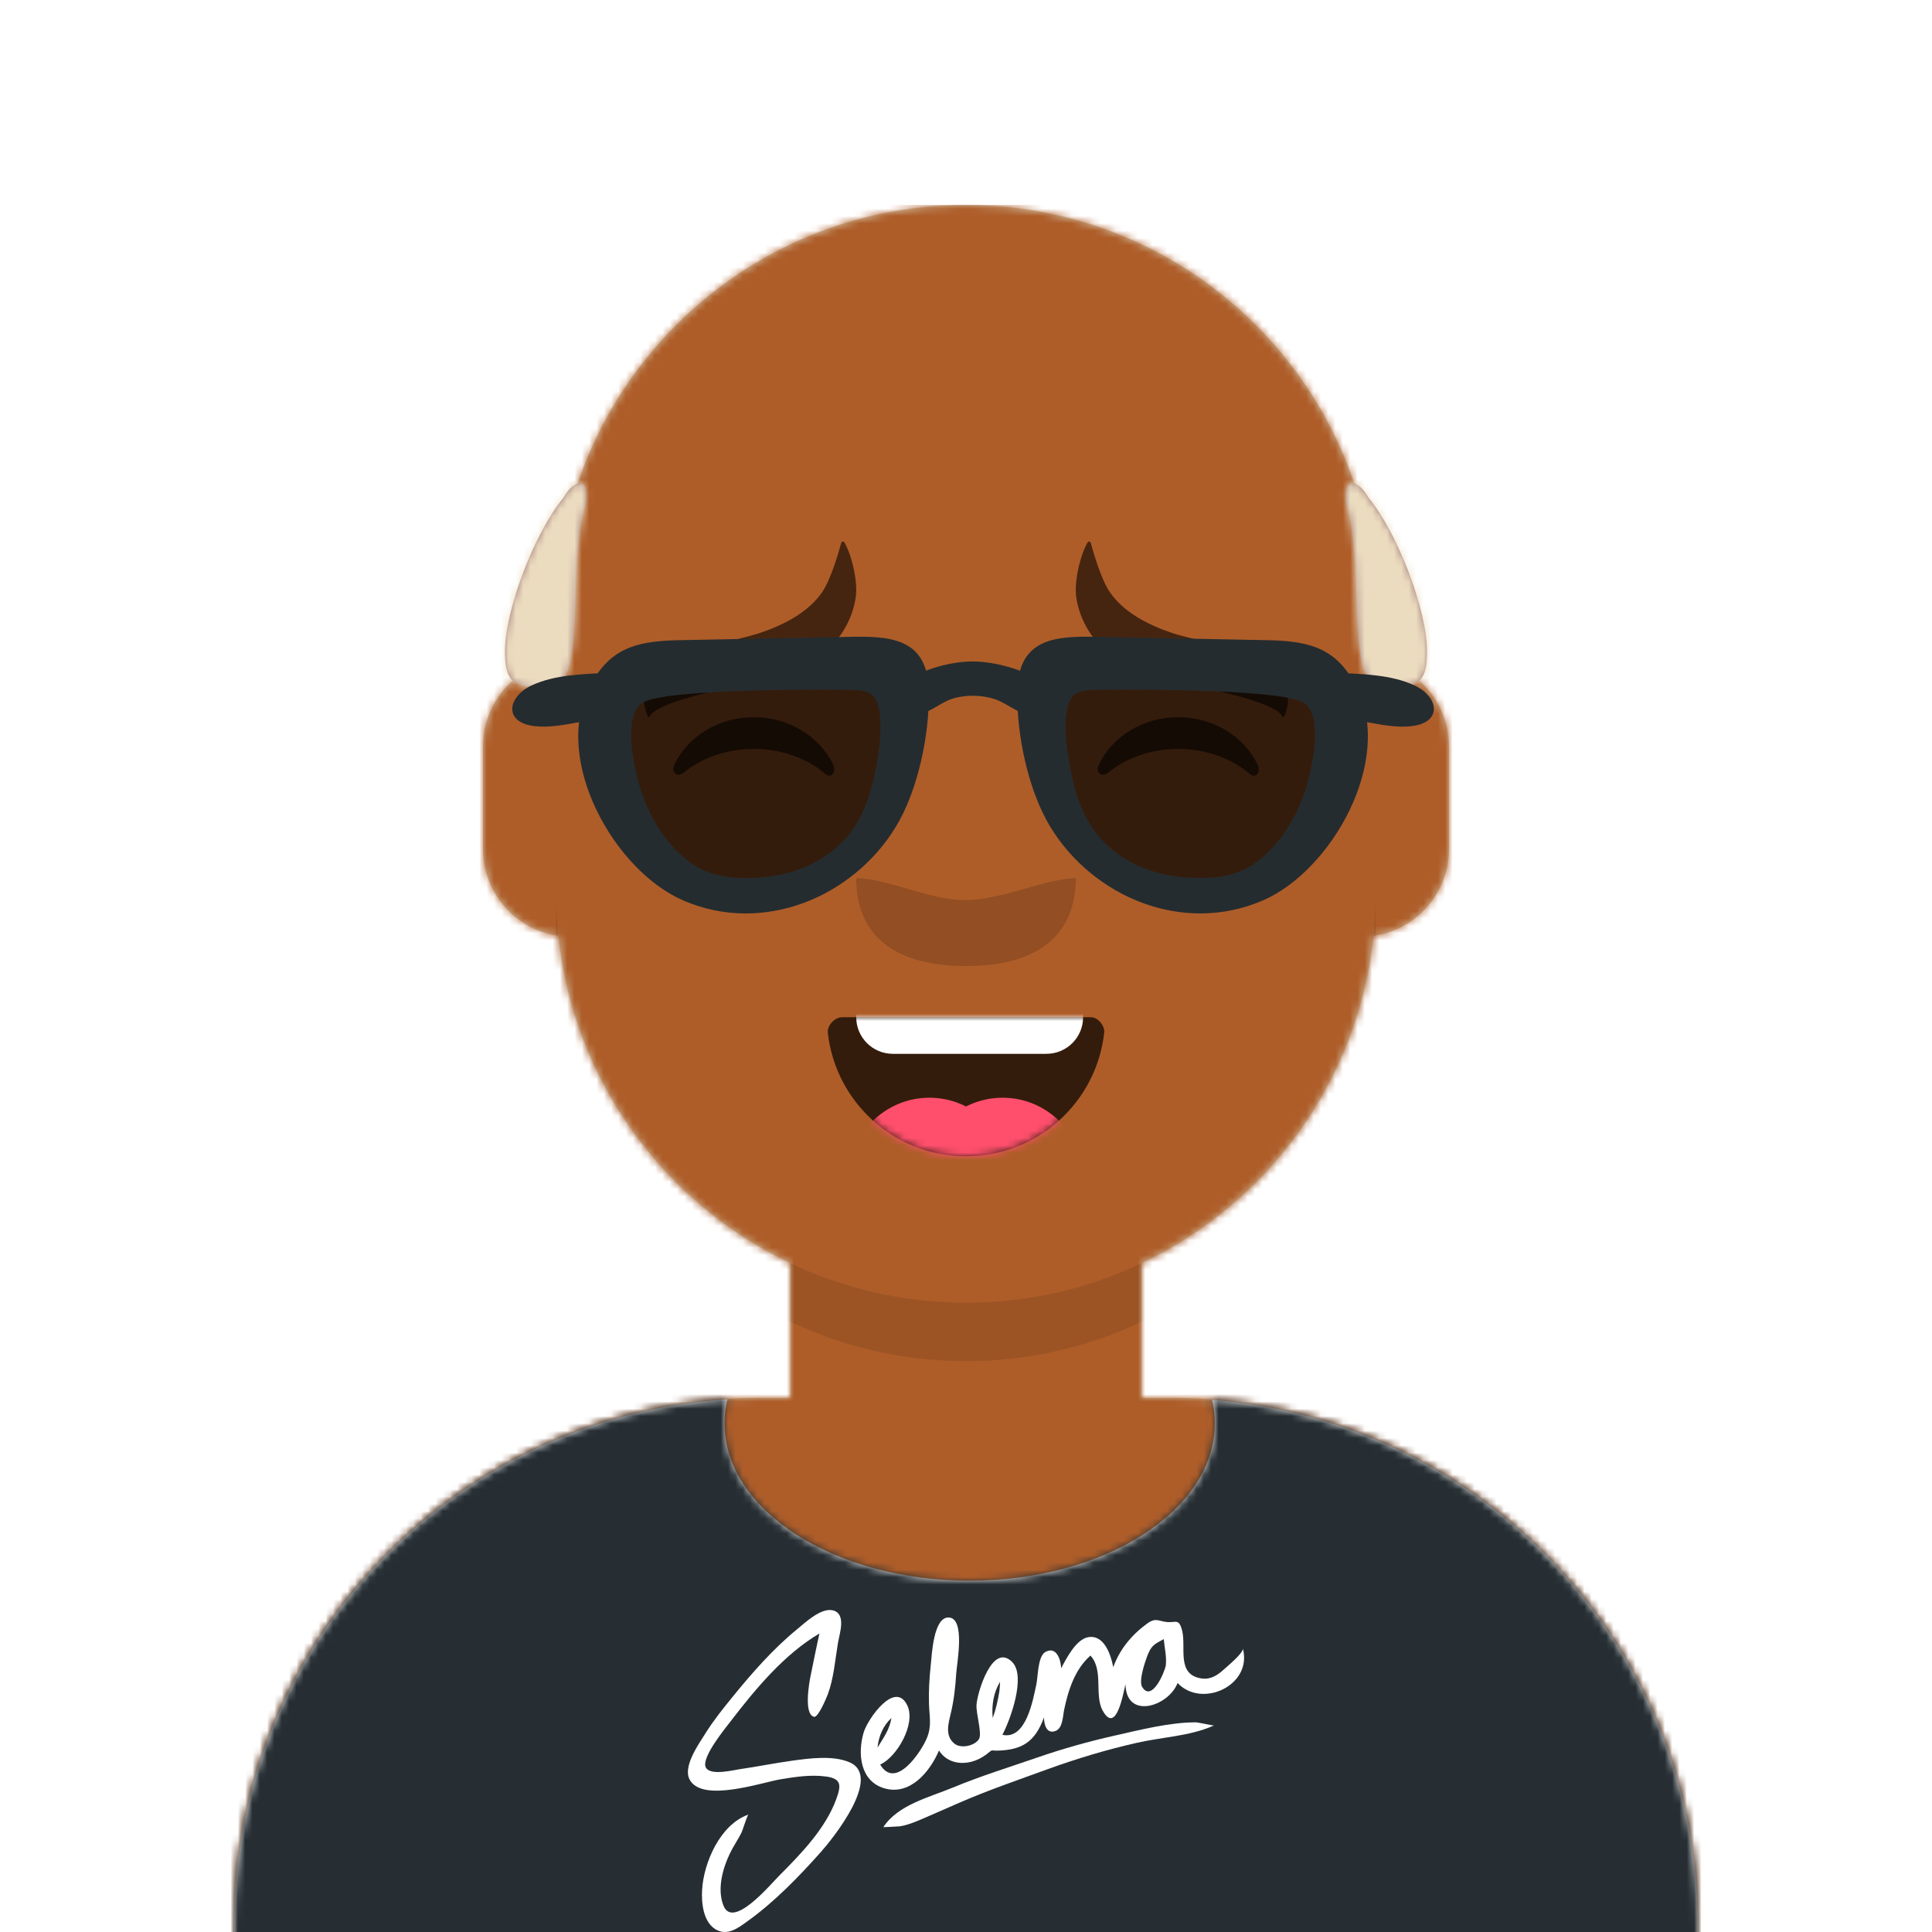
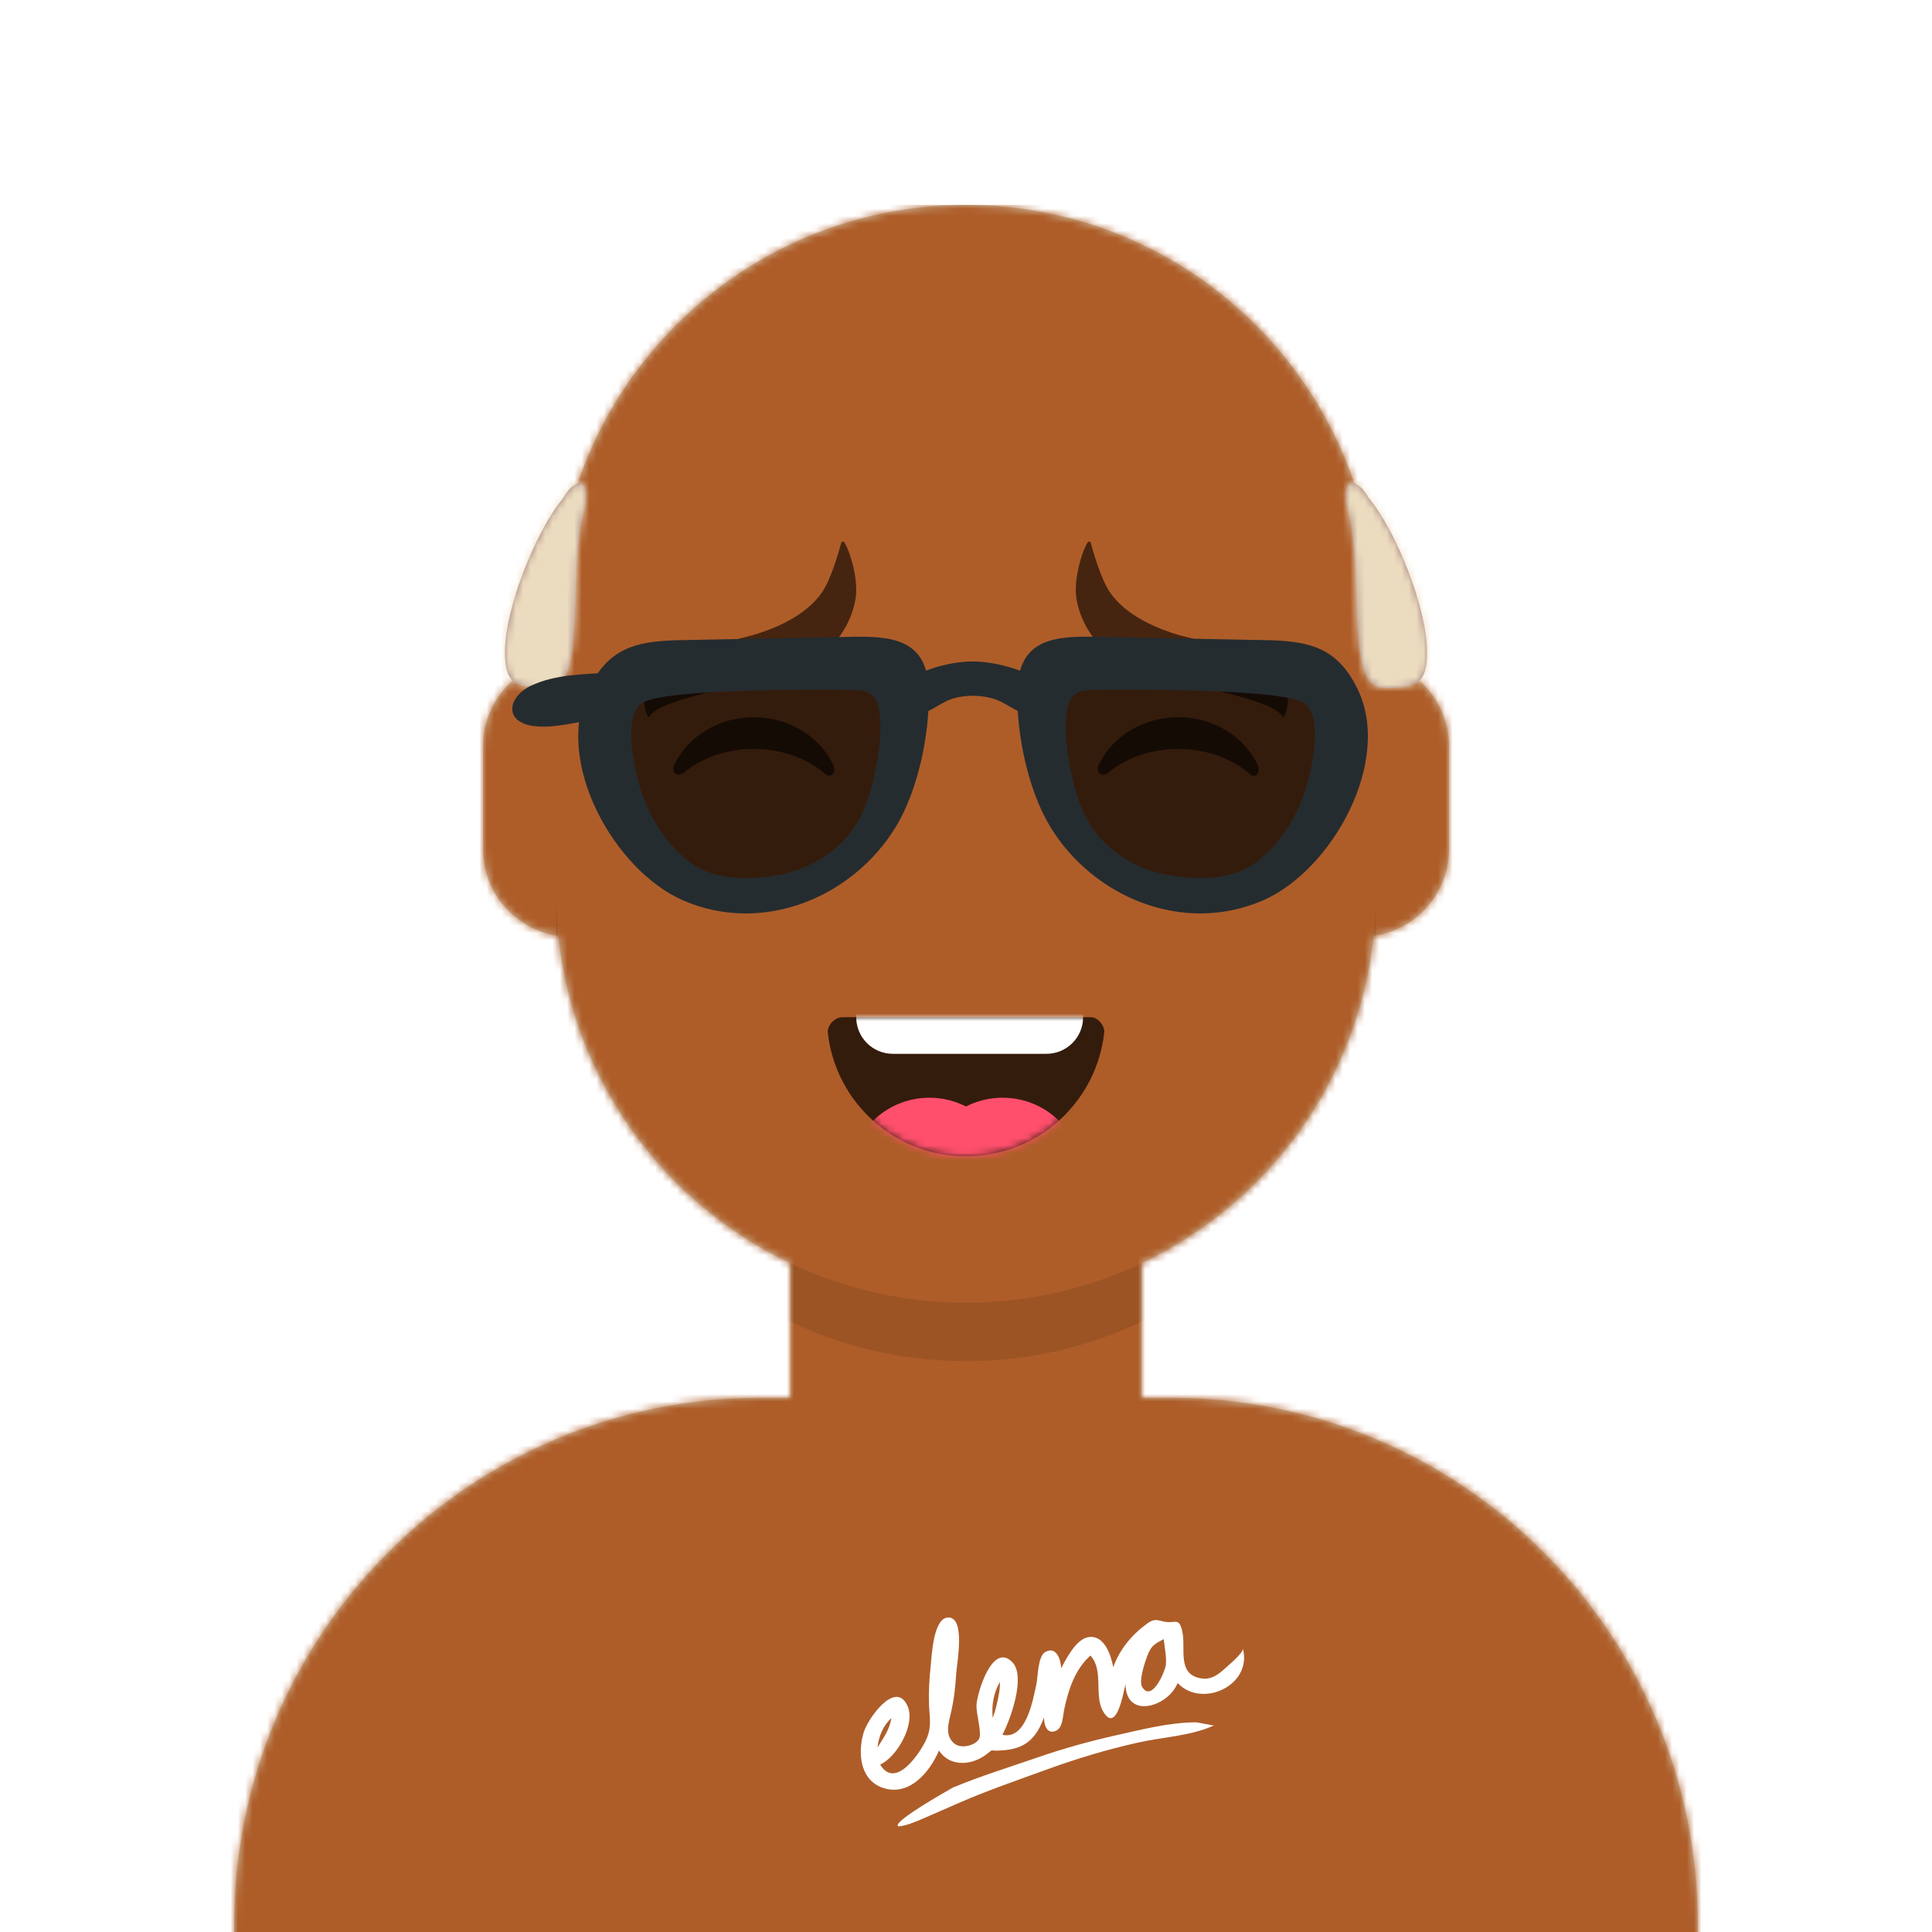
<svg xmlns="http://www.w3.org/2000/svg" xmlns:xlink="http://www.w3.org/1999/xlink" width="264px" height="264px" viewBox="0 8 264 264" version="1.1">
  <title id="transparent_Title">Avataaar/Default</title>
  <desc>Created with python_avatars</desc>
  <defs>
    <path d="M100,0 C130.928,-5.68137151e-15 156,25.072 156,56 L156.001,62.166 C161.676,63.119 166,68.054 166,74 L166,88 C166,94.052 161.519,99.058 155.694,99.881 C153.628,119.686 141.238,136.422 124.001,144.61 L124,163 L128,163 C167.765,163 200,195.235 200,235 L200,244 L0,244 L0,235 C-4.86974701e-15,195.235 32.235,163 72,163 L76,163 L76,144.611 C58.763,136.422 46.372,119.687 44.305,99.881 C38.481,99.058 34,94.052 34,88 L34,74 C34,68.054 38.325,63.118 44,62.166 L44,56 C44,25.072 69.072,5.68137151e-15 100,0 Z" id="transparent_path-1" />
    <path d="M83,36.348 C83,52.629 105.162,65.828 132.5,65.828 C159.838,65.828 182,52.629 182,36.348 C182,34.985 181.845,33.645 181.544,32.331 C210.784,41.488 232,68.792 232,101.052 L232,110 L32,110 L32,101.052 C32,68.397 53.739,40.82 83.534,32.002 C83.182,33.421 83,34.871 83,36.348 Z" id="transparent_path-3" />
    <rect id="transparent_path-5" x="0" y="0" width="264" height="280" />
    <path d="M74,0 C114.869,0 148,33.131 148,74 L148,84.148 L148,197.608 C135.525,187.237 119.491,181 102,181 L102,181 L98,181 L98,162.611 C115.531,154.283 128.048,137.115 129.791,116.867 C135.569,116.002 140,111.019 140,105 L140,105 L140,92 C140,87.354 137.359,83.324 133.497,81.33 C132.724,81.05 131.952,80.748 131.181,80.426 C130.795,80.32 130.401,80.233 130,80.166 L130,80.166 L130,79.917 C117.224,74.234 104.878,63.071 96.11,47.885 C93.175,42.801 90.831,37.595 89.066,32.397 C80.431,42.941 67.745,53.602 52.342,62.495 C42.778,68.017 33.147,72.291 24,75.266 L24,137.247 C29.602,148.318 38.773,157.278 50,162.611 L50,162.611 L50,181 L46,181 C38.327,181 30.935,182.2 24,184.423 L24,230 C24,244.106 13.569,255.776 0,257.716 L0,74 C0,33.131 33.131,0 74,0 Z" id="transparent_path-7" />
  </defs>
  <g id="transparent_Avataaar/Default" stroke="none" stroke-width="1" fill="none" fill-rule="evenodd">
    <g id="transparent_Body" transform="translate(32, 36)">
      <mask id="transparent_mask-2" fill="white">
        <use xlink:href="#transparent_path-1" />
      </mask>
      <use fill="#D0C6AC" xlink:href="#transparent_path-1" />
      <g id="transparent_Skin-Color" mask="url(#transparent_mask-2)" fill="#AE5D29">
        <g transform="translate(-32, 0)" id="transparent_Color">
          <rect x="0" y="0" width="264" height="244" />
        </g>
      </g>
      <path d="M44,94 C44,124.928 69.072,150 100,150 C130.928,150 156,124.928 156,94 L156,94 L156,102 C156,132.928 130.928,158 100,158 C69.072,158 44,132.928 44,102 Z" id="transparent_Neck-Shadow" fill-opacity="0.1" fill="#000000" mask="url(#transparent_mask-2)" />
    </g>
    <g id="transparent_Clothing" transform="translate(0, 170)">
      <defs>
-         <path d="M99,32.5 C99,44.374 113.998,54 132.5,54 C151.002,54 166,44.374 166,32.5 C166,31.402 165.872,30.323 165.624,29.269 C202.76,32.137 232,63.18 232,101.052 L232,110 L32,110 L32,101.052 C32,62.834 61.776,31.571 99.395,29.197 C99.134,30.274 99,31.377 99,32.5 Z" id="graphic_shirt_path-1" />
-       </defs>
+         </defs>
      <g id="graphic_shirt_Clothing/Graphic-Shirt" stroke="none" stroke-width="1" fill="none" fill-rule="evenodd">
        <mask id="graphic_shirt_mask-2" fill="white">
          <use xlink:href="#graphic_shirt_path-1" />
        </mask>
        <use id="graphic_shirt_Clothes" fill="#E6E6E6" xlink:href="#graphic_shirt_path-1" />
        <g id="graphic_shirt_Fabric-Color" mask="url(#graphic_shirt_mask-2)" fill="#262E33">
          <rect id="graphic_shirt_🖍Color" x="0" y="0" width="264" height="110" />
        </g>
        <g id="graphic_shirt_Graphic" fill="#FFFFFF">
          <g id="selena_Clothing/Graphic/Selena" stroke="none" stroke-width="1" fill="none" fill-rule="evenodd" transform="translate(77, 58)">
            <g id="selena_Selena" transform="translate(17, 0)" fill="#FFFFFF">
              <path d="M65.303,7.568 C65.147,8.499 63.381,12.657 62.074,10.518 C61.565,9.686 62.476,7.057 62.759,6.309 C63.317,4.837 63.733,4.671 65.022,3.978 C65.131,5.167 65.433,6.377 65.303,7.568 M62.319,10.887 C62.349,10.899 62.477,11.019 62.319,10.887 M62.311,10.88 C62.305,10.876 62.311,10.88 62.311,10.88 M55.03,6.205 C55.04,6.213 55.083,6.247 55.03,6.205 M42.555,11.161 C42.348,12.38 42.08,13.6 41.651,14.761 C41.482,13.029 41.754,11.305 42.651,9.81 C42.641,10.262 42.609,10.712 42.555,11.161 M42.545,8.659 C42.541,8.643 42.386,8.419 42.545,8.659 M25.908,18.803 C26.061,17.27 26.676,15.786 27.814,14.759 C27.537,16.384 26.742,17.429 25.908,18.803 M75.837,5.297 C75.837,5.934 73.779,7.632 73.264,8.1 C72.385,8.899 71.449,9.54 70.187,9.354 C66.725,8.844 68.097,5.148 67.546,2.873 C67.112,1.085 66.667,1.759 65.464,1.646 C64.346,1.542 63.946,0.99 62.782,1.833 C60.686,3.352 59.016,5.329 58.123,7.814 C57.799,6.118 56.878,3.31 54.671,3.72 C53.039,4.023 51.687,6.646 51.008,7.963 C50.956,6.765 50.34,4.887 48.833,5.745 C47.797,6.334 47.842,9.126 47.615,10.155 C47.15,12.266 46.236,17.772 42.971,17.056 C44,15.138 46.251,9.086 44.321,7.119 C41.609,4.357 39.546,11.275 39.435,12.958 C39.356,14.164 40.241,16.903 39.764,17.651 C39.179,18.569 37.336,18.964 36.461,18.292 C35.056,17.214 35.61,15.462 35.931,14.093 C36.353,12.299 36.551,10.496 36.665,8.656 C36.75,7.276 37.951,1.108 35.637,1.024 C33.542,0.949 33.328,6.162 33.179,7.587 C32.994,9.338 32.883,11.112 32.944,12.875 C33.006,14.657 33.338,15.845 32.647,17.518 C31.907,19.311 28.383,24.689 26.274,21.118 C28.514,20.135 31.185,15.6 29.983,13.051 C28.317,9.517 24.568,14.902 24.025,16.707 C23.147,19.622 23.533,23.429 26.888,24.378 C30.381,25.367 33.078,22.092 34.309,19.198 C35.311,20.786 37.154,21.184 38.858,20.703 C39.535,20.512 40.186,20.182 40.75,19.756 C41.82,18.946 41.193,19.247 42.329,19.214 C45.626,19.12 47.425,18.061 48.661,14.669 C48.646,15.603 49.004,17.029 50.259,16.518 C51.233,16.121 51.227,14.508 51.407,13.648 C51.977,10.935 52.873,8.107 55.006,6.226 C56.847,8.228 55.486,11.653 56.697,13.786 C58.564,17.074 59.504,11.254 59.796,10.132 C59.853,15.014 65.657,13.216 66.914,9.975 C70.213,13.49 77.148,10.324 75.837,5.297" id="selena_Bom-Bom" />
-               <path d="M69.434,15.349 C65.804,15.349 61.829,16.375 58.307,17.166 C54.76,17.964 51.231,18.952 47.805,20.137 C43.934,21.475 39.993,22.69 36.215,24.258 C32.939,25.618 28.707,26.611 26.703,29.674 C26.699,29.682 28.805,29.586 28.975,29.557 C30.024,29.383 30.927,29.014 31.892,28.601 C33.639,27.855 35.374,27.082 37.116,26.325 C41.02,24.627 45.095,23.23 49.104,21.771 C53.1,20.318 57.199,19.086 61.359,18.146 C64.75,17.379 68.541,17.232 71.662,15.873 C71.544,15.917 71.621,15.887 71.892,15.782 C71.813,15.82 69.671,15.349 69.434,15.349" id="selena_Bidi" />
-               <path d="M22.117,20.825 C19.848,19.827 16.64,20.267 14.282,20.586 C12.139,20.876 8.786,21.521 7.449,21.694 C6.343,21.835 3.043,22.735 2.439,21.497 C1.79,20.166 5.159,16.094 5.895,15.134 C9.21,10.814 13.195,6.014 17.975,3.211 C17.535,5.162 17.15,7.129 16.748,9.087 C16.582,9.895 15.799,14.251 17.234,14.595 C17.823,14.735 19.006,11.812 19.104,11.551 C19.927,9.362 20.116,6.841 20.495,4.549 C20.712,3.238 21.695,0.499 19.801,0.047 C18.172,-0.342 15.965,1.774 14.878,2.666 C11.596,5.358 8.751,8.613 6.091,11.886 C4.78,13.499 3.476,15.12 2.377,16.883 C1.473,18.333 -0.713,21.374 0.232,23.165 C1.93,26.386 10.072,23.563 12.664,23.133 C14.709,22.794 16.816,22.473 18.891,22.757 C21.053,23.052 20.948,24.027 20.23,25.953 C18.752,29.913 15.454,33.314 12.506,36.273 C11.207,37.576 6.125,43.692 4.845,40.364 C3.976,38.103 4.745,35.329 5.746,33.25 C6.214,32.277 6.835,31.389 7.323,30.426 C7.456,30.163 8.125,28.001 8.27,27.953 C4.4,29.304 2.153,34.538 1.938,38.24 C1.836,39.981 2.074,42.564 3.737,43.608 C5.402,44.653 6.964,43.381 8.287,42.423 C11.929,39.784 15.178,36.425 18.152,33.088 C19.778,31.264 26.605,22.801 22.117,20.825" id="selena_Bidi" />
+               <path d="M69.434,15.349 C65.804,15.349 61.829,16.375 58.307,17.166 C54.76,17.964 51.231,18.952 47.805,20.137 C43.934,21.475 39.993,22.69 36.215,24.258 C26.699,29.682 28.805,29.586 28.975,29.557 C30.024,29.383 30.927,29.014 31.892,28.601 C33.639,27.855 35.374,27.082 37.116,26.325 C41.02,24.627 45.095,23.23 49.104,21.771 C53.1,20.318 57.199,19.086 61.359,18.146 C64.75,17.379 68.541,17.232 71.662,15.873 C71.544,15.917 71.621,15.887 71.892,15.782 C71.813,15.82 69.671,15.349 69.434,15.349" id="selena_Bidi" />
            </g>
          </g>
        </g>
      </g>
    </g>
    <g id="transparent_Face" transform="translate(76, 82)" fill="#000000">
      <g id="transparent_Mouth" transform="translate(2, 52)">
        <defs>
          <path d="M35.118,15.128 C36.176,24.62 44.226,32 54,32 C63.804,32 71.874,24.574 72.892,15.04 C72.974,14.273 72.117,13 71.043,13 C56.149,13 44.738,13 37.087,13 C36.007,13 35.012,14.178 35.118,15.128 Z" id="smile_path-1" />
        </defs>
        <g id="smile_Mouth/Smile" stroke="none" stroke-width="1" fill="none" fill-rule="evenodd">
          <mask id="smile_mask-2" fill="white">
            <use xlink:href="#smile_path-1" />
          </mask>
          <use id="smile_Mouth" fill-opacity="0.7" fill="#000000" xlink:href="#smile_path-1" />
          <path d="M44,2 L65,2 C67.761,2 70,4.239 70,7 L70,13 C70,15.761 67.761,18 65,18 L44,18 C41.239,18 39,15.761 39,13 L39,7 C39,4.239 41.239,2 44,2 Z" id="smile_Teeth" fill="#FFFFFF" mask="url(#smile_mask-2)" />
          <g id="smile_Tongue" mask="url(#smile_mask-2)" fill="#FF4F6D">
            <g transform="translate(38, 24)">
              <circle cx="11" cy="11" r="11" />
              <circle cx="21" cy="11" r="11" />
            </g>
          </g>
        </g>
      </g>
      <g id="transparent_Nose" transform="translate(28, 40)" fill-opacity="0.16">
        <g id="wide_Nose/Wide" stroke="none" stroke-width="1" fill="none" fill-rule="evenodd">
-           <path d="M13,6 C13,12.627 16.828,18 28,18 C39.172,18 43,12.627 43,6 C39.036,6 32.897,9 27.838,9 C23.079,9 17.101,6 13,6 Z" id="wide_Nose" fill-opacity=".16" fill="#000" />
-         </g>
+           </g>
      </g>
      <g id="transparent_Eyes" transform="translate(0, 8)">
        <g id="happy_Eyes/Happy-😁" stroke="none" stroke-width="1" fill="none" fill-rule="evenodd" fill-opacity="0.6">
          <path d="M16.16,22.447 C18.007,18.649 22.164,16 26.998,16 C31.814,16 35.959,18.63 37.815,22.407 C38.367,23.529 37.582,24.447 36.791,23.767 C34.34,21.66 30.859,20.344 26.998,20.344 C23.257,20.344 19.874,21.579 17.438,23.572 C16.547,24.3 15.62,23.558 16.16,22.447 Z" id="happy_Squint" fill="#000000" />
          <path d="M74.16,22.447 C76.007,18.649 80.164,16 84.998,16 C89.814,16 93.959,18.63 95.815,22.407 C96.367,23.529 95.582,24.447 94.791,23.767 C92.34,21.66 88.859,20.344 84.998,20.344 C81.257,20.344 77.874,21.579 75.438,23.572 C74.547,24.3 73.62,23.558 74.16,22.447 Z" id="happy_Squint" fill="#000000" />
        </g>
      </g>
      <g id="transparent_Eyebrow" fill-opacity="0.6">
        <g id="frown_natural_Eyebrow/Natural/Frown-Natural" stroke="none" stroke-width="1" fill="none" fill-rule="evenodd" fill-opacity="0.6">
          <path d="M36.369,6.876 C34.399,9.781 30.824,11.517 27.632,12.56 C23.689,13.849 9.081,15.939 12.52,23.908 C12.572,24.03 12.739,24.031 12.792,23.91 C13.945,21.265 30.257,18.787 31.765,18.206 C36.21,16.497 40.158,12.715 40.927,7.663 C41.279,5.346 40.29,1.614 39.379,0.113 C39.27,-0.067 39.005,-0.023 38.95,0.182 C38.59,1.513 37.539,5.153 36.369,6.876" id="frown_natural_Fill-5" fill="#000000" />
          <path d="M95.369,6.876 C93.399,9.781 89.824,11.517 86.632,12.56 C82.689,13.849 68.081,15.939 71.52,23.908 C71.572,24.03 71.739,24.031 71.792,23.91 C72.945,21.265 89.257,18.787 90.765,18.206 C95.21,16.497 99.158,12.715 99.927,7.663 C100.279,5.346 99.29,1.614 98.379,0.113 C98.27,-0.067 98.005,-0.023 97.95,0.182 C97.59,1.513 96.539,5.153 95.369,6.876" id="frown_natural_Fill-5" fill="#000000" transform="translate(85.5, 12) scale(-1, 1) translate(-85.5, -12) " />
        </g>
      </g>
    </g>
    <g id="transparent_Top">
      <defs>
        <path d="M11,3 C8.34,11.477 11.417,27.914 6,28 C0.924,28.071 0,26.994 0,23 C0,17.344 4.041,6.778 8,2 C9.176,-0.171 11.619,-1.432 11,3 Z M115,3 C114.381,-1.432 116.824,-0.171 118,2 C121.959,6.778 126,17.344 126,23 C126,26.994 125.076,28.071 120,28 C114.583,27.914 117.66,11.477 115,3 Z" id="sides_path-1" />
      </defs>
      <g id="sides_Top/Short-Hair/Sides" stroke="none" stroke-width="1" fill="none" fill-rule="evenodd">
        <g id="sides_Facial-Hair" transform="translate(49, 72)" />
        <g id="sides_Hair" transform="translate(69, 74)">
          <mask id="sides_mask-2" fill="white">
            <use xlink:href="#sides_path-1" />
          </mask>
          <use id="sides_Sides" fill="#9E7A7A" xlink:href="#sides_path-1" />
          <g id="sides_Hair-Color" mask="url(#sides_mask-2)" fill="#ECDCBF">
            <g transform="translate(-69, -74)" id="sides_Color">
              <rect x="0" y="0" width="264" height="280" />
            </g>
          </g>
        </g>
        <g id="sides_Accessory" transform="translate(62, 85)">
          <defs>
            <filter x="-3.2%" y="-10.5%" width="106.3%" height="121.1%" filterUnits="objectBoundingBox" id="sunglasses_filter-1">
              <feOffset dx="0" dy="2" in="SourceAlpha" result="shadowOffsetOuter1" />
              <feColorMatrix values="0 0 0 0 0   0 0 0 0 0   0 0 0 0 0  0 0 0 0.1 0" type="matrix" in="shadowOffsetOuter1" result="shadowMatrixOuter1" />
              <feMerge>
                <feMergeNode in="shadowMatrixOuter1" />
                <feMergeNode in="SourceGraphic" />
              </feMerge>
            </filter>
            <linearGradient x1="50%" y1="0%" x2="50%" y2="70.506%" id="sunglasses_linearGradient-2">
              <stop stop-color="#FFFFFF" stop-opacity="0.5" offset="0%" />
              <stop stop-color="#000000" stop-opacity="0.5" offset="100%" />
            </linearGradient>
            <path d="M47.01,6.277 C49.521,6.301 50.708,6.726 51.136,9.392 C51.569,12.092 51.148,15.128 50.648,17.787 C49.886,21.848 48.617,25.826 45.664,28.794 C44.109,30.358 42.212,31.603 40.194,32.454 C39.123,32.906 37.991,33.232 36.86,33.48 C36.529,33.552 33.706,33.948 35.438,33.747 C31.397,34.216 27.013,34.197 23.638,31.579 C19.898,28.678 17.337,24.086 16.211,19.513 C15.552,16.837 14.167,10.437 16.697,8.297 C19.595,5.845 47.01,6.277 47.01,6.277 L47.01,6.277 Z" id="sunglasses_path-3" />
            <linearGradient x1="50%" y1="0%" x2="50%" y2="100%" id="sunglasses_linearGradient-4">
              <stop stop-color="#FFFFFF" stop-opacity="0.5" offset="0%" />
              <stop stop-color="#000000" stop-opacity="0.5" offset="70.506%" />
            </linearGradient>
            <path d="M78.919,6.275 C76.408,6.299 75.221,6.724 74.794,9.389 C74.36,12.089 74.782,15.125 75.281,17.784 C76.044,21.845 77.313,25.824 80.265,28.792 C81.821,30.355 83.718,31.601 85.736,32.452 C86.807,32.903 87.939,33.23 89.07,33.477 C89.4,33.549 92.223,33.946 90.492,33.744 C94.533,34.214 98.917,34.195 102.292,31.577 C106.032,28.675 108.593,24.084 109.719,19.511 C110.378,16.834 111.762,10.434 109.233,8.294 C106.335,5.843 78.919,6.275 78.919,6.275 L78.919,6.275 Z" id="sunglasses_path-5" />
          </defs>
          <g id="sunglasses_Top/_Resources/Sunglasses" stroke="none" stroke-width="1" fill="none" fill-rule="evenodd">
            <g id="sunglasses_Sunglasses" filter="url(#sunglasses_filter-1)" transform="translate(8, 8)">
              <g id="sunglasses_shades">
                <use fill-opacity="0.7" fill="#000000" xlink:href="#sunglasses_path-3" />
                <use fill="url(#linearGradient-2)" style="mix-blend-mode: screen;" xlink:href="#sunglasses_path-3" />
              </g>
              <g id="sunglasses_shades">
                <use fill-opacity="0.7" fill="#000000" xlink:href="#sunglasses_path-5" />
                <use fill="url(#linearGradient-4)" style="mix-blend-mode: screen;" xlink:href="#sunglasses_path-5" />
              </g>
              <g id="sunglasses_Glasses" fill="#252C2F">
                <path d="M46.249,7.275 C48.621,7.298 49.742,7.692 50.146,10.165 C50.555,12.671 50.157,15.487 49.685,17.955 C48.965,21.723 47.767,25.415 44.978,28.169 C43.508,29.619 41.717,30.775 39.811,31.564 C38.799,31.983 37.73,32.286 36.661,32.516 C36.349,32.583 33.682,32.95 35.318,32.764 C31.501,33.199 27.36,33.182 24.172,30.753 C20.64,28.06 18.22,23.8 17.157,19.556 C16.534,17.073 15.226,11.134 17.616,9.149 C20.353,6.875 46.249,7.275 46.249,7.275 L46.249,7.275 Z M22.218,0.49 C16.777,0.678 13.147,1.634 10.463,7.069 C5.546,17.03 13.963,31.969 23.352,36.039 C34.329,40.799 46.592,35.532 52.396,26.006 C55.469,20.962 57.022,13.323 56.922,7.504 C56.795,0.076 51.607,-0.13 45.509,0.034 L22.218,0.49 Z" id="sunglasses_Frame" />
                <path d="M79.681,7.273 C77.309,7.295 76.188,7.689 75.784,10.163 C75.374,12.668 75.772,15.485 76.244,17.952 C76.965,21.72 78.163,25.412 80.952,28.166 C82.421,29.616 84.213,30.772 86.119,31.562 C87.131,31.981 88.2,32.284 89.268,32.513 C89.581,32.58 92.247,32.948 90.612,32.761 C94.429,33.197 98.57,33.179 101.757,30.75 C105.29,28.058 107.709,23.798 108.773,19.554 C109.396,17.071 110.703,11.132 108.314,9.147 C105.576,6.872 79.681,7.273 79.681,7.273 L79.681,7.273 Z M103.712,0.488 C109.152,0.675 112.783,1.632 115.466,7.067 C120.384,17.028 111.967,31.966 102.577,36.037 C91.6,40.797 79.338,35.529 73.534,26.004 C70.461,20.96 68.907,13.321 69.007,7.501 C69.135,0.074 74.323,-0.132 80.421,0.032 L103.712,0.488 Z" id="sunglasses_Frame" />
                <path d="M13.197,4.927 C9.785,5.118 5.886,5.164 2.69,6.639 C-0.695,8.201 -1.218,11.739 3.049,12.226 C4.971,12.446 6.895,12.083 8.787,11.745 C10.337,11.468 12.442,11.558 13.906,10.966 C16.636,9.862 16.46,4.74 13.197,4.927" id="sunglasses_Frame" />
-                 <path d="M112.735,4.927 C116.147,5.118 120.046,5.164 123.242,6.639 C126.626,8.201 127.149,11.739 122.882,12.226 C120.961,12.446 119.037,12.083 117.144,11.745 C115.595,11.468 113.49,11.558 112.025,10.966 C109.296,9.862 109.471,4.74 112.735,4.927" id="sunglasses_Frame" />
                <path d="M73.109,7.013 C71.163,4.713 66.091,3.385 62.891,3.385 C59.691,3.385 54.768,4.713 52.822,7.013 C51.841,8.172 51.807,9.724 53.508,10.451 C55.626,11.357 57.517,9.714 59.213,8.855 C61.381,7.757 64.712,7.877 66.719,8.855 C68.427,9.688 70.305,11.357 72.423,10.451 C74.124,9.724 74.091,8.172 73.109,7.013" id="sunglasses_Frame" />
              </g>
            </g>
          </g>
        </g>
      </g>
    </g>
  </g>
</svg>